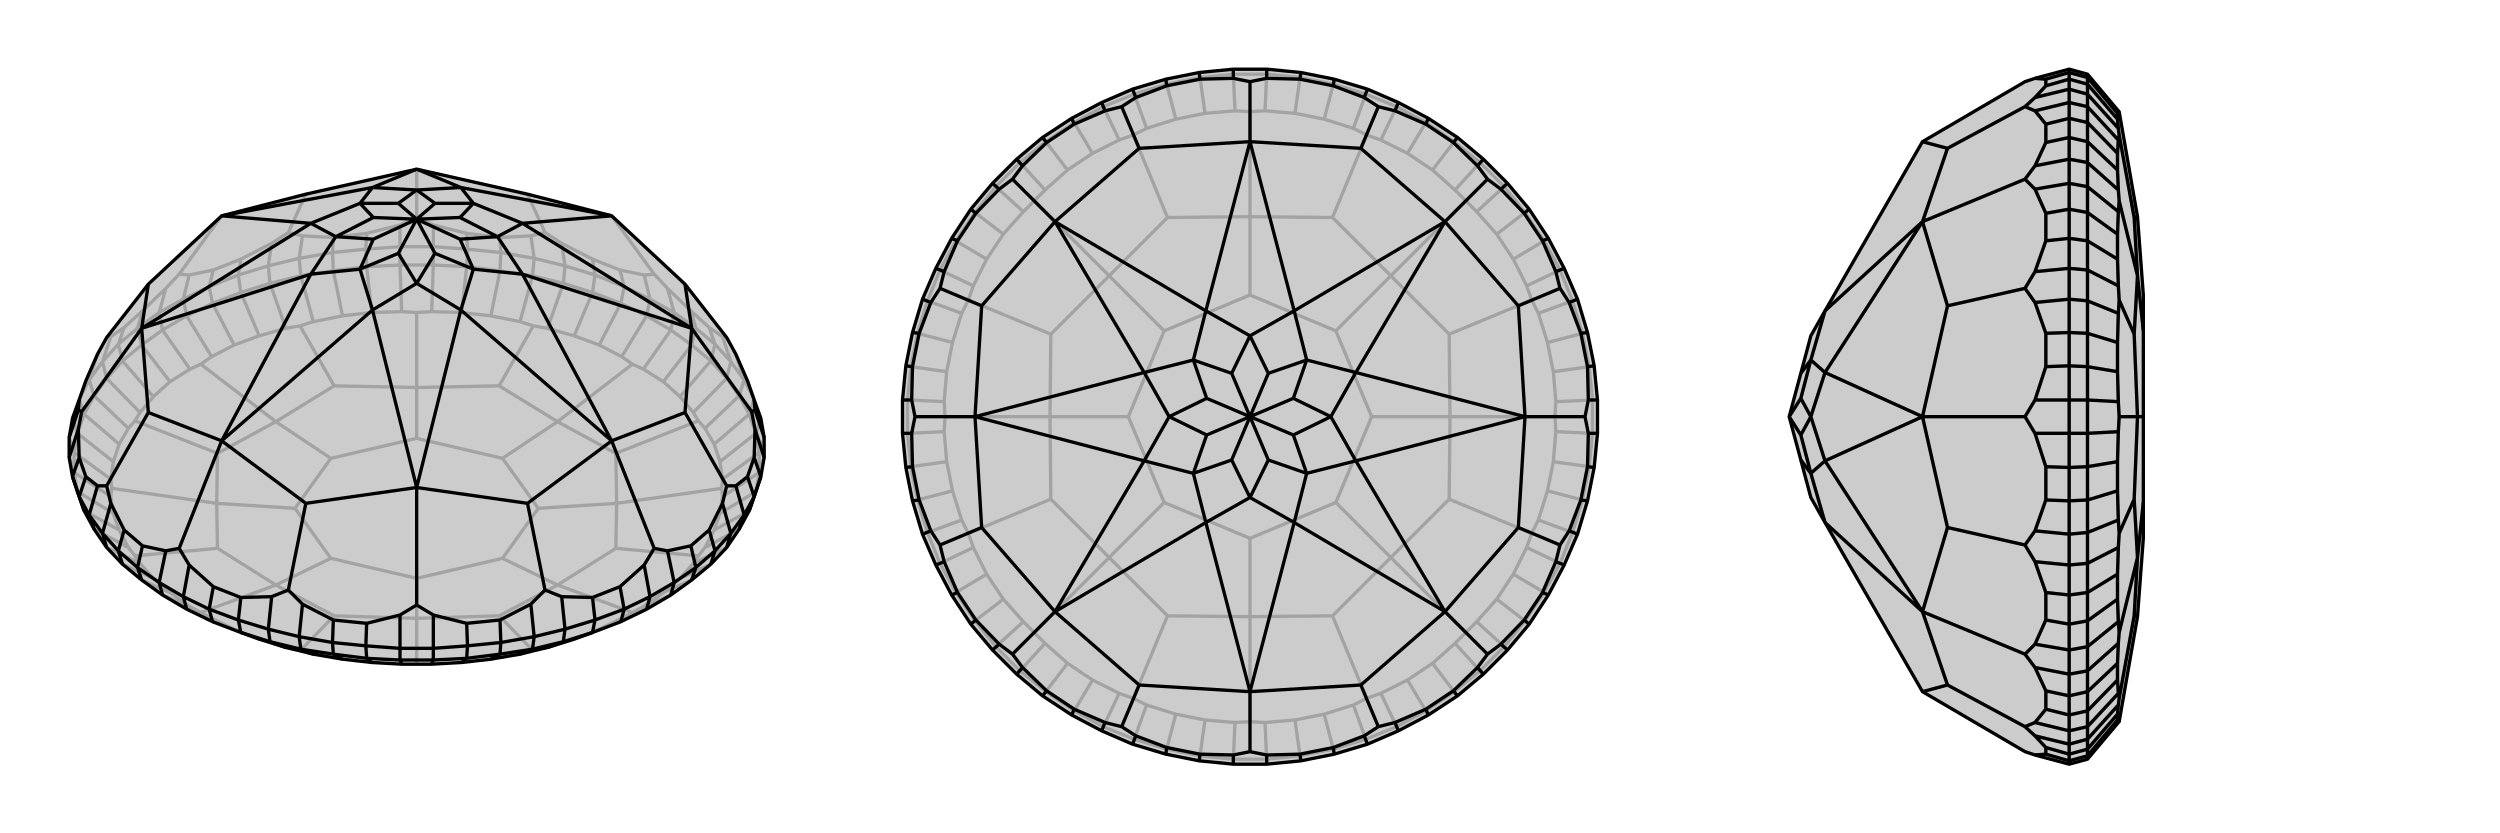
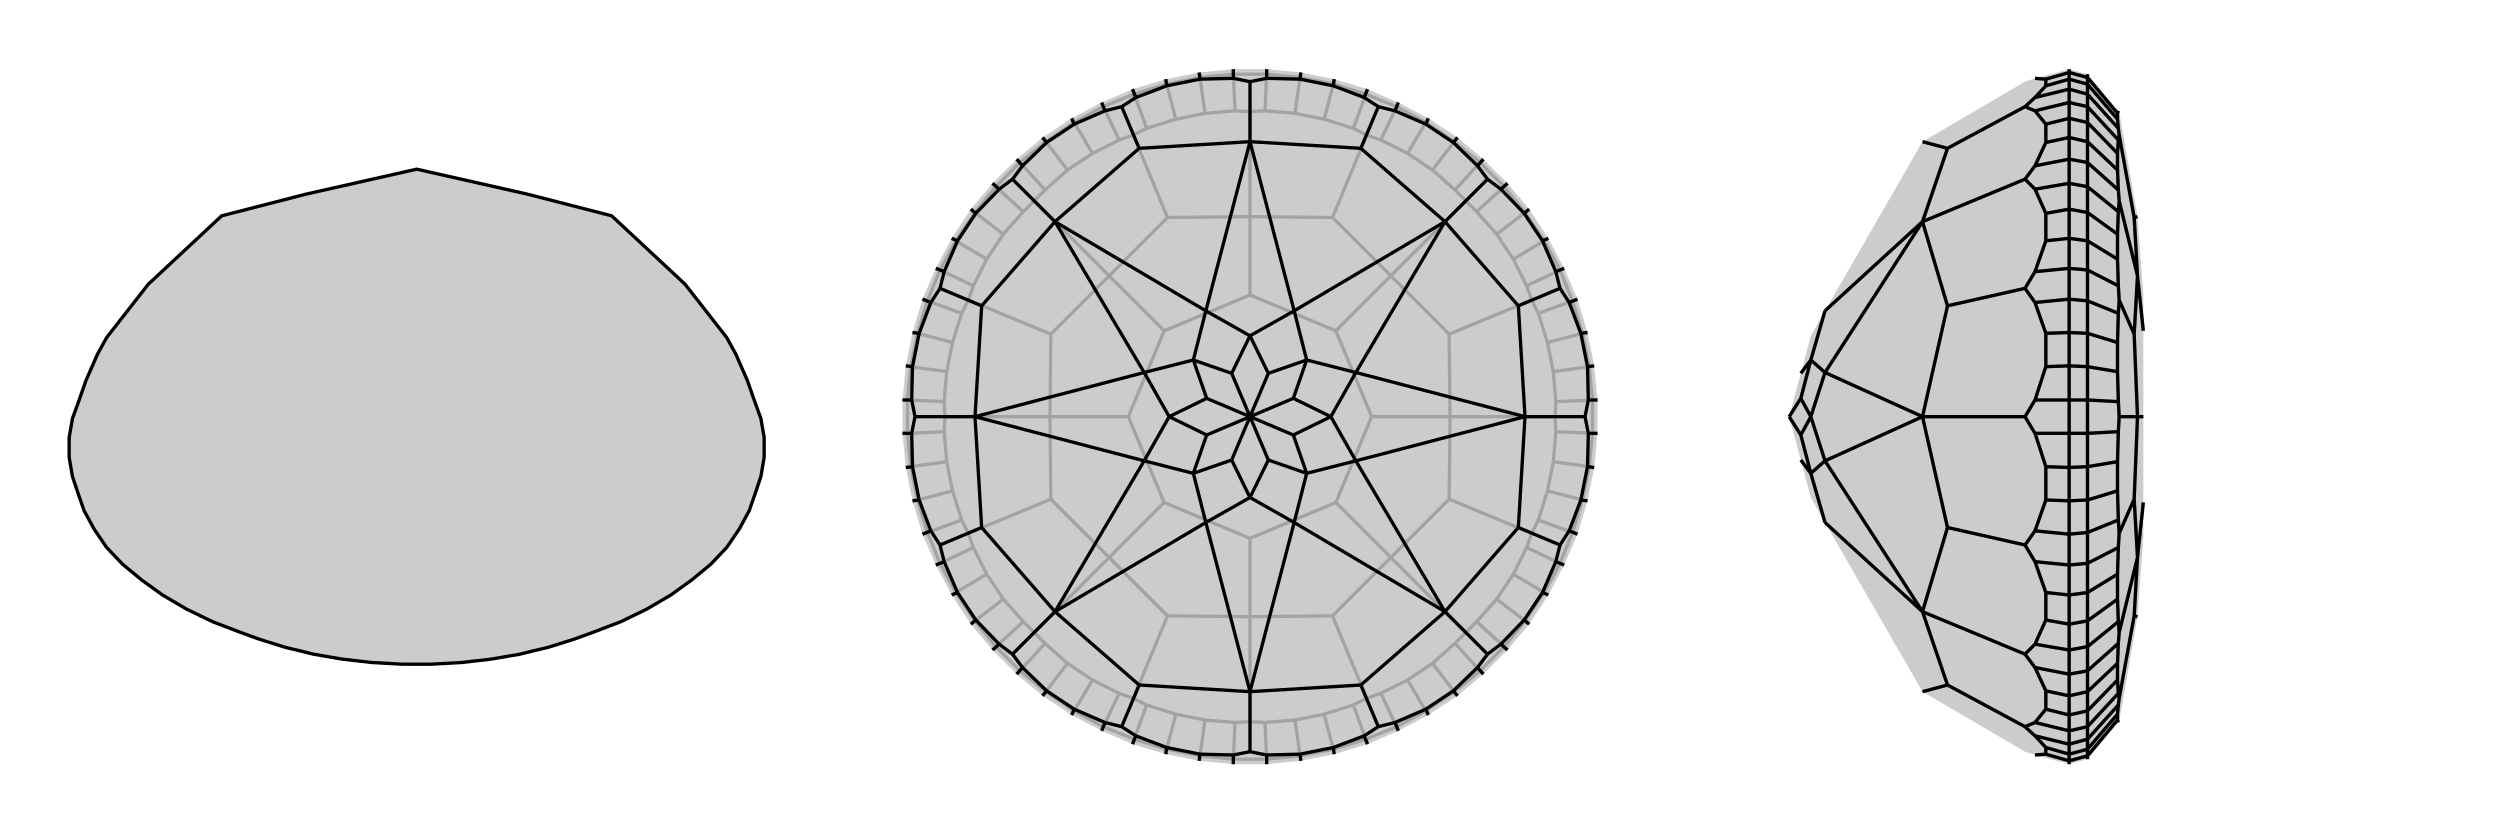
<svg xmlns="http://www.w3.org/2000/svg" viewBox="0 0 3000 1000">
  <g stroke="currentColor" stroke-width="4" fill="none" transform="translate(0 51)">
    <path fill="currentColor" stroke="none" fill-opacity=".2" d="M343,726L360,730L376,734L411,740L446,744L482,746L500,746L518,746L554,744L589,740L624,734L640,730L657,726L689,716L711,708L745,695L776,680L805,663L830,645L853,626L872,606L887,584L899,562L907,539L913,521L917,498L917,474L913,451L905,429L897,406L883,374L872,354L822,290L734,208L633,182L500,152L367,182L266,208L178,290L128,354L117,374L103,406L95,429L87,451L83,474L83,498L87,521L93,539L101,562L113,584L128,606L147,626L170,645L195,663L224,680L255,695L289,708L311,716z" />
-     <path stroke-opacity=".2" d="M746,377L776,328M719,363L745,313M689,352L711,300M657,343L676,289M624,335L639,280M589,328L600,274M554,324L560,269M518,323L520,267M482,323L480,267M446,324L440,269M411,328L400,274M376,335L361,280M343,343L324,289M311,352L289,300M281,363L255,313M254,377L224,328M228,392L195,345M204,407L170,363M184,425L147,382M168,444L128,403M154,463L113,424M143,482L101,446M136,503L93,469M133,524L89,492M133,545L89,516M136,565L93,539M143,585L101,562M154,606L113,584M168,625L128,606M184,643L147,626M204,660L170,645M228,677L195,663M254,691L224,680M281,704L255,695M719,704L745,695M746,691L776,680M772,677L805,663M796,660L830,645M816,643L853,626M832,625L872,606M846,606L887,584M857,585L899,562M864,565L907,539M867,545L911,516M867,524L911,492M864,503L907,469M857,482L899,446M846,463L887,424M832,444L872,403M816,425L853,382M772,392L805,345M796,407L830,363M254,691L241,684M254,691L281,704M281,704L311,716M168,625L162,616M168,625L184,643M184,643L204,660M204,660L228,677M228,677L241,684M241,684L331,651M360,730L401,688M500,746L500,691M772,677L759,684M772,677L796,660M796,660L816,643M816,643L832,625M832,625L838,616M689,716L719,704M719,704L746,691M746,691L759,684M640,730L599,688M759,684L669,651M867,524L866,535M867,524L864,503M864,503L857,482M857,482L846,463M846,463L838,454M846,606L838,616M846,606L857,585M857,585L864,565M864,565L867,545M867,545L866,535M838,616L739,607M866,535L740,553M746,377L759,386M746,377L719,363M719,363L689,352M689,352L657,343M657,343L640,340M772,392L759,386M832,444L838,454M832,444L816,425M816,425L796,407M772,392L796,407M838,454L739,493M759,386L669,455M482,323L500,324M482,323L446,324M446,324L411,328M411,328L376,335M376,335L360,340M624,335L640,340M624,335L589,328M589,328L554,324M554,324L518,323M518,323L500,324M640,340L599,412M500,324L500,414M228,392L241,386M228,392L204,407M204,407L184,425M184,425L168,444M168,444L162,454M343,343L360,340M343,343L311,352M311,352L281,363M281,363L254,377M254,377L241,386M360,340L401,412M241,386L331,455M133,545L134,535M133,545L136,565M136,565L143,585M143,585L154,606M154,606L162,616M162,616L261,607M154,463L162,454M154,463L143,482M143,482L136,503M136,503L133,524M133,524L134,535M162,454L261,493M134,535L260,553M261,607L331,651M261,607L260,553M331,651L401,688M401,688L500,691M331,651L397,619M500,691L599,688M599,688L669,651M500,691L500,643M669,651L739,607M739,607L740,553M669,651L603,619M740,553L739,493M739,493L669,455M740,553L646,559M669,455L599,412M599,412L500,414M669,455L603,499M500,414L401,412M401,412L331,455M500,414L500,475M331,455L261,493M260,553L261,493M260,553L354,559M331,455L397,499M397,619L354,559M397,619L500,643M500,643L603,619M603,619L646,559M646,559L603,499M603,499L500,475M500,475L397,499M354,559L397,499M805,345L776,328M805,345L830,363M805,345L809,324M853,382L830,363M830,363L835,343M853,382L872,403M853,382L858,362M872,403L887,424M872,403L877,383M899,446L887,424M887,424L893,405M899,446L907,469M899,446L905,428M907,469L911,492M907,469L913,451M911,516L911,492M911,492L917,474M911,516L907,539M911,516L917,498M93,539L89,516M89,492L89,516M89,516L83,498M89,492L93,469M89,492L83,474M93,469L101,446M93,469L87,451M113,424L101,446M101,446L95,428M113,424L128,403M113,424L107,405M128,403L147,382M128,403L123,383M170,363L147,382M147,382L142,362M170,363L195,345M170,363L165,343M195,345L224,328M195,345L191,324M224,328L255,313M224,328L220,308M289,300L255,313M255,313L251,293M289,300L324,289M289,300L286,279M324,289L361,280M324,289L322,268M400,274L361,280M361,280L359,259M400,274L440,269M400,274L399,252M440,269L480,267M440,269L439,248M520,267L480,267M480,267L480,245M520,267L560,269M520,267L520,245M560,269L600,274M560,269L561,248M639,280L600,274M600,274L601,252M639,280L676,289M639,280L641,259M676,289L711,300M676,289L678,268M745,313L711,300M711,300L714,279M745,313L776,328M776,328L780,308M745,313L749,293M87,451L95,428M95,428L107,405M95,428L103,406M107,405L123,383M107,405L117,374M123,383L142,362M123,383L133,353M142,362L165,343M142,362L149,342M165,343L191,324M165,343L171,322M191,324L220,308M191,324L199,295M220,308L251,293M220,308L227,279M251,293L286,279M251,293L256,273M286,279L322,268M286,279L289,260M322,268L359,259M322,268L326,241M359,259L399,252M359,259L363,232M399,252L439,248M399,252L400,234M439,248L480,245M439,248L440,229M480,245L520,245M480,245L480,219M520,245L561,248M520,245L520,219M561,248L601,252M561,248L560,229M601,252L641,259M601,252L600,234M641,259L678,268M641,259L637,232M678,268L714,279M678,268L674,241M714,279L749,293M714,279L711,260M749,293L780,308M749,293L744,273M780,308L809,324M780,308L773,279M809,324L835,343M809,324L801,295M835,343L858,362M835,343L829,322M858,362L877,383M858,362L851,342M877,383L893,405M877,383L867,353M893,405L905,428M893,405L883,374M905,428L913,451M905,428L897,406M133,353L128,354M133,353L149,342M149,342L171,322M171,322L199,295M199,295L215,278M227,279L215,278M227,279L256,273M256,273L289,260M289,260L326,241M326,241L346,228M215,278L266,208M363,232L346,228M363,232L400,234M400,234L440,229M440,229L480,219M480,219L500,210M346,228L367,182M520,219L500,210M520,219L560,229M560,229L600,234M600,234L637,232M637,232L654,228M500,210L500,152M674,241L654,228M674,241L711,260M711,260L744,273M744,273L773,279M773,279L785,278M654,228L633,182M801,295L785,278M801,295L829,322M829,322L851,342M851,342L867,353M867,353L872,354M785,278L734,208" />
    <path d="M343,726L360,730L376,734L411,740L446,744L482,746L500,746L518,746L554,744L589,740L624,734L640,730L657,726L689,716L711,708L745,695L776,680L805,663L830,645L853,626L872,606L887,584L899,562L907,539L913,521L917,498L917,474L913,451L905,429L897,406L883,374L872,354L822,290L734,208L633,182L500,152L367,182L266,208L178,290L128,354L117,374L103,406L95,429L87,451L83,474L83,498L87,521L93,539L101,562L113,584L128,606L147,626L170,645L195,663L224,680L255,695L289,708L311,716z" />
-     <path d="M343,726L324,719M376,734L361,728M411,740L400,734M446,744L440,739M482,746L480,741M518,746L520,741M554,744L560,739M589,740L600,734M624,734L639,728M657,726L676,719M899,562L905,545M887,584L893,567M872,606L877,589M853,626L858,610M830,645L835,630M805,663L809,648M776,680L780,665M745,695L749,680M711,708L676,719M711,708L714,693M676,719L639,728M676,719L678,704M600,734L639,728M639,728L641,713M600,734L560,739M600,734L601,720M560,739L520,741M560,739L561,724M480,741L520,741M520,741L520,727M480,741L440,739M480,741L480,727M440,739L400,734M440,739L439,724M361,728L400,734M400,734L399,720M361,728L324,719M361,728L359,713M324,719L289,708M324,719L322,704M289,708L286,693M255,695L251,680M224,680L220,665M195,663L191,648M170,645L165,630M147,626L142,610M128,606L123,589M113,584L107,567M101,562L95,545M191,648L220,665M191,648L165,630M191,648L199,610M165,630L142,610M165,630L171,604M142,610L123,589M142,610L149,585M123,589L107,567M123,589L133,553M107,567L95,545M107,567L117,532M95,545L87,521M95,545L103,521M87,521L95,498M83,498L94,464M83,474L94,441M917,474L906,441M917,498L906,464M913,521L905,545M913,521L905,498M905,545L893,567M905,545L897,521M893,567L877,589M893,567L883,532M877,589L858,610M877,589L867,553M858,610L835,630M858,610L851,585M835,630L809,648M835,630L829,604M809,648L780,665M809,648L801,610M780,665L749,680M780,665L773,627M749,680L714,693M749,680L744,653M714,693L678,704M714,693L711,666M678,704L641,713M678,704L674,665M641,713L601,720M641,713L637,674M601,720L561,724M601,720L600,693M561,724L520,727M561,724L560,697M520,727L480,727M520,727L520,687M480,727L439,724M480,727L480,687M439,724L399,720M439,724L440,697M399,720L359,713M399,720L400,693M359,713L322,704M359,713L363,674M322,704L286,693M322,704L326,665M286,693L251,680M286,693L289,666M251,680L220,665M220,665L227,627M251,680L256,653M227,627L215,607M326,665L346,657M326,665L289,666M289,666L256,653M227,627L256,653M199,610L215,607M199,610L171,604M171,604L149,585M149,585L133,553M133,553L128,532M215,607L266,478M117,532L128,532M117,532L103,521M103,521L95,498M95,498L94,464M94,464L98,443M128,532L178,444M94,441L98,443M94,441L95,429M98,443L170,343M905,429L906,441M906,441L902,443M906,464L902,443M906,464L905,498M905,498L897,521M897,521L883,532M883,532L872,532M902,443L830,343M867,553L872,532M867,553L851,585M851,585L829,604M829,604L801,610M801,610L785,607M872,532L822,444M773,627L785,607M773,627L744,653M744,653L711,666M711,666L674,665M674,665L654,657M785,607L734,478M637,674L654,657M637,674L600,693M600,693L560,697M560,697L520,687M520,687L500,675M654,657L633,553M480,687L500,675M480,687L440,697M440,697L400,693M400,693L363,674M363,674L346,657M346,657L367,553M500,675L500,534M822,290L830,343M633,553L734,478M633,553L500,534M822,444L830,343M822,444L734,478M178,444L266,478M178,444L170,343M367,553L266,478M367,553L500,534M178,290L170,343M500,152L553,174M500,152L447,174M830,343L627,217M830,343L627,278M500,534L553,321M500,534L447,321M170,343L373,278M170,343L373,217M734,208L627,217M734,208L553,174M734,478L553,321M734,478L627,278M266,478L373,278M266,478L447,321M266,208L447,174M266,208L373,217M627,217L597,233M627,217L568,193M553,174L500,177M553,174L568,193M553,321L500,289M553,321L568,272M627,278L597,233M627,278L568,272M373,278L403,233M373,278L432,272M447,321L500,289M447,321L432,272M447,174L500,177M447,174L432,193M373,217L403,233M373,217L432,193M568,193L552,210M568,193L522,193M597,233L552,210M597,233L552,236M552,210L500,212M568,272L522,253M568,272L552,236M552,236L500,212M500,289L522,253M500,289L478,253M522,253L500,212M432,272L448,236M432,272L478,253M500,212L478,253M403,233L448,236M403,233L448,210M500,212L448,236M432,193L478,193M432,193L448,210M500,212L448,210M500,177L522,193M500,177L478,193M500,212L522,193M500,212L478,193" />
  </g>
  <g stroke="currentColor" stroke-width="4" fill="none" transform="translate(1000 0)">
    <path fill="currentColor" stroke="none" fill-opacity=".2" d="M439,913L399,905L359,893L322,877L286,858L251,835L220,809L191,780L165,749L142,714L123,678L107,641L95,601L87,561L83,520L83,480L87,439L95,399L107,359L123,322L142,286L165,251L191,220L220,191L251,165L286,142L322,123L359,107L399,95L439,87L480,83L520,83L561,87L601,95L641,107L678,123L714,142L749,165L780,191L809,220L835,251L858,286L877,322L893,359L905,399L913,439L917,480L917,520L913,561L905,601L893,641L877,678L858,714L835,749L809,780L780,809L749,835L714,858L678,877L641,893L601,905L561,913L520,917L480,917z" />
    <path stroke-opacity=".2" d="M482,133L480,89M446,136L440,93M411,143L400,101M376,154L361,113M343,168L324,128M311,184L289,147M281,204L255,170M254,228L224,195M228,254L195,224M204,281L170,255M184,311L147,289M168,343L128,324M154,376L113,361M143,411L101,400M136,446L93,440M133,482L89,480M133,518L89,520M136,554L93,560M143,589L101,600M154,624L113,639M168,657L128,676M184,689L147,711M204,719L170,745M228,746L195,776M254,772L224,805M281,796L255,830M311,816L289,853M343,832L324,872M376,846L361,887M411,857L400,899M446,864L440,907M482,867L480,911M518,867L520,911M554,864L560,907M589,857L600,899M624,846L639,887M657,832L676,872M689,816L711,853M719,796L745,830M746,772L776,805M772,746L805,776M796,719L830,745M816,689L853,711M832,657L872,676M846,624L887,639M857,589L899,600M864,554L907,560M867,518L911,520M867,482L911,480M864,446L907,440M857,411L899,400M846,376L887,361M832,343L872,324M816,311L853,289M796,281L830,255M772,254L805,224M746,228L776,195M719,204L745,170M689,184L711,147M657,168L676,128M624,154L639,113M589,143L600,101M518,133L520,89M554,136L560,93M518,867L500,866M518,867L554,864M554,864L589,857M589,857L624,846M624,846L640,838M376,846L360,838M376,846L411,857M411,857L446,864M446,864L482,867M482,867L500,866M500,866L500,740M772,746L759,759M772,746L796,719M796,719L816,689M816,689L832,657M832,657L838,640M657,832L640,838M657,832L689,816M689,816L719,796M719,796L746,772M746,772L759,759M640,838L599,739M759,759L669,669M867,482L866,500M867,482L864,446M864,446L857,411M857,411L846,376M846,376L838,360M846,624L838,640M846,624L857,589M857,589L864,554M864,554L867,518M867,518L866,500M838,640L739,599M866,500L740,500M746,228L759,241M746,228L719,204M719,204L689,184M689,184L657,168M657,168L640,162M832,343L838,360M832,343L816,311M816,311L796,281M796,281L772,254M772,254L759,241M838,360L739,401M759,241L669,331M482,133L500,134M482,133L446,136M446,136L411,143M411,143L376,154M376,154L360,162M518,133L500,134M624,154L640,162M624,154L589,143M589,143L554,136M518,133L554,136M640,162L599,261M500,134L500,260M228,254L241,241M228,254L204,281M204,281L184,311M184,311L168,343M168,343L162,360M343,168L360,162M343,168L311,184M311,184L281,204M281,204L254,228M254,228L241,241M360,162L401,261M241,241L331,331M133,518L134,500M133,518L136,554M136,554L143,589M143,589L154,624M154,624L162,640M154,376L162,360M154,376L143,411M143,411L136,446M136,446L133,482M133,482L134,500M162,360L261,401M134,500L260,500M254,772L241,759M254,772L281,796M281,796L311,816M311,816L343,832M343,832L360,838M360,838L401,739M168,657L162,640M168,657L184,689M184,689L204,719M204,719L228,746M228,746L241,759M162,640L261,599M241,759L331,669M401,739L500,740M401,739L331,669M500,740L599,739M599,739L669,669M500,740L500,646M669,669L739,599M739,599L740,500M669,669L603,603M740,500L739,401M739,401L669,331M740,500L646,500M669,331L599,261M599,261L500,260M669,331L603,397M500,260L401,261M401,261L331,331M500,260L500,354M331,331L261,401M261,401L260,500M331,331L397,397M260,500L261,599M331,669L261,599M331,669L397,603M260,500L354,500M500,646L397,603M500,646L603,603M603,603L646,500M646,500L603,397M603,397L500,354M500,354L397,397M397,397L354,500M397,603L354,500M520,89L480,89M520,89L560,93M520,89L520,83M600,101L560,93M560,93L561,87M600,101L639,113M600,101L601,95M639,113L676,128M639,113L641,107M711,147L676,128M676,128L678,123M711,147L745,170M711,147L714,142M745,170L776,195M745,170L749,165M805,224L776,195M776,195L780,191M805,224L830,255M805,224L809,220M830,255L853,289M830,255L835,251M872,324L853,289M853,289L858,286M872,324L887,361M872,324L877,322M887,361L899,400M887,361L893,359M907,440L899,400M899,400L905,399M907,440L911,480M907,440L913,439M911,480L911,520M911,480L917,480M911,520L907,560M911,520L917,520M899,600L907,560M907,560L913,561M899,600L887,639M899,600L905,601M887,639L872,676M887,639L893,641M853,711L872,676M872,676L877,678M853,711L830,745M853,711L858,714M830,745L805,776M830,745L835,749M776,805L805,776M805,776L809,780M776,805L745,830M776,805L780,809M745,830L711,853M745,830L749,835M676,872L711,853M711,853L714,858M676,872L639,887M676,872L678,877M639,887L600,899M639,887L641,893M560,907L600,899M600,899L601,905M560,907L520,911M560,907L561,913M520,911L480,911M520,911L520,917M480,911L440,907M480,911L480,917M400,899L440,907M440,907L439,913M400,899L361,887M400,899L399,905M361,887L324,872M361,887L359,893M289,853L324,872M324,872L322,877M289,853L255,830M289,853L286,858M255,830L224,805M255,830L251,835M195,776L224,805M224,805L220,809M195,776L170,745M195,776L191,780M170,745L147,711M170,745L165,749M128,676L147,711M147,711L142,714M128,676L113,639M128,676L123,678M113,639L101,600M113,639L107,641M93,560L101,600M101,600L95,601M93,560L89,520M93,560L87,561M89,520L89,480M89,520L83,520M89,480L93,440M89,480L83,480M101,400L93,440M93,440L87,439M101,400L113,361M101,400L95,399M113,361L128,324M113,361L107,359M147,289L128,324M128,324L123,322M147,289L170,255M147,289L142,286M170,255L195,224M170,255L165,251M224,195L195,224M195,224L191,220M224,195L255,170M224,195L220,191M255,170L289,147M255,170L251,165M324,128L289,147M289,147L286,142M324,128L361,113M324,128L322,123M361,113L400,101M361,113L359,107M440,93L400,101M400,101L399,95M440,93L480,89M480,89L480,83M440,93L439,87" />
-     <path d="M439,913L399,905L359,893L322,877L286,858L251,835L220,809L191,780L165,749L142,714L123,678L107,641L95,601L87,561L83,520L83,480L87,439L95,399L107,359L123,322L142,286L165,251L191,220L220,191L251,165L286,142L322,123L359,107L399,95L439,87L480,83L520,83L561,87L601,95L641,107L678,123L714,142L749,165L780,191L809,220L835,251L858,286L877,322L893,359L905,399L913,439L917,480L917,520L913,561L905,601L893,641L877,678L858,714L835,749L809,780L780,809L749,835L714,858L678,877L641,893L601,905L561,913L520,917L480,917z" />
    <path d="M480,917L480,906M439,913L440,905M399,905L400,897M359,893L363,883M322,877L326,867M286,858L289,851M251,835L256,829M220,809L227,801M191,780L199,773M165,749L171,744M142,714L149,711M123,678L133,674M107,641L117,637M95,601L103,600M87,561L95,560M83,520L94,520M83,480L94,480M87,439L95,440M95,399L103,400M107,359L117,363M123,322L133,326M142,286L149,289M165,251L171,256M191,220L199,227M220,191L227,199M251,165L256,171M286,142L289,149M322,123L326,133M359,107L363,117M399,95L400,103M439,87L440,95M480,83L480,94M520,83L520,94M561,87L560,95M601,95L600,103M641,107L637,117M678,123L674,133M714,142L711,149M749,165L744,171M780,191L773,199M809,220L801,227M835,251L829,256M858,286L851,289M877,322L867,326M893,359L883,363M905,399L897,400M913,439L905,440M917,480L906,480M917,520L906,520M913,561L905,560M905,601L897,600M893,641L883,637M877,678L867,674M858,714L851,711M835,749L829,744M809,780L801,773M780,809L773,801M749,835L744,829M714,858L711,851M678,877L674,867M641,893L637,883M601,905L600,897M520,917L520,906M561,913L560,905M520,906L500,902M637,883L654,872M637,883L600,897M600,897L560,905M520,906L560,905M480,906L500,902M480,906L440,905M440,905L400,897M400,897L363,883M363,883L346,872M500,902L500,830M326,867L346,872M326,867L289,851M289,851L256,829M256,829L227,801M227,801L215,785M346,872L367,822M199,773L215,785M199,773L171,744M171,744L149,711M149,711L133,674M133,674L128,654M215,785L266,734M117,637L128,654M117,637L103,600M103,600L95,560M95,560L94,520M94,520L98,500M128,654L178,633M94,480L98,500M94,480L95,440M95,440L103,400M103,400L117,363M117,363L128,346M98,500L170,500M133,326L128,346M133,326L149,289M149,289L171,256M171,256L199,227M199,227L215,215M128,346L178,367M227,199L215,215M227,199L256,171M256,171L289,149M289,149L326,133M326,133L346,128M215,215L266,266M363,117L346,128M363,117L400,103M400,103L440,95M440,95L480,94M480,94L500,98M346,128L367,178M520,94L500,98M520,94L560,95M560,95L600,103M600,103L637,117M637,117L654,128M500,98L500,170M674,133L654,128M674,133L711,149M711,149L744,171M744,171L773,199M773,199L785,215M654,128L633,178M801,227L785,215M801,227L829,256M829,256L851,289M851,289L867,326M867,326L872,346M785,215L734,266M883,363L872,346M883,363L897,400M897,400L905,440M905,440L906,480M906,480L902,500M872,346L822,367M906,520L902,500M906,520L905,560M905,560L897,600M897,600L883,637M883,637L872,654M902,500L830,500M867,674L872,654M867,674L851,711M851,711L829,744M829,744L801,773M801,773L785,785M872,654L822,633M773,801L785,785M773,801L744,829M744,829L711,851M711,851L674,867M674,867L654,872M654,872L633,822M785,785L734,734M633,178L500,170M633,178L734,266M367,178L266,266M367,178L500,170M822,633L830,500M822,633L734,734M822,367L734,266M822,367L830,500M367,822L500,830M367,822L266,734M633,822L500,830M633,822L734,734M178,367L170,500M178,367L266,266M178,633L266,734M178,633L170,500M266,266L447,373M266,266L373,447M734,266L553,373M734,266L627,447M734,734L627,553M734,734L553,627M266,734L447,627M266,734L373,553M500,170L553,373M500,170L447,373M830,500L627,553M830,500L627,447M500,830L447,627M500,830L553,627M170,500L373,447M170,500L373,553M553,373L568,432M553,373L500,403M447,373L432,432M447,373L500,403M627,553L568,568M627,553L597,500M627,447L568,432M627,447L597,500M447,627L432,568M447,627L500,597M553,627L568,568M553,627L500,597M373,447L432,432M373,447L403,500M373,553L432,568M373,553L403,500M500,403L522,448M500,403L478,448M568,432L522,448M568,432L552,478M522,448L500,500M597,500L552,522M597,500L552,478M552,478L500,500M568,568L552,522M568,568L522,552M552,522L500,500M500,597L478,552M500,597L522,552M500,500L522,552M432,568L478,552M432,568L448,522M500,500L478,552M403,500L448,478M403,500L448,522M500,500L448,522M432,432L478,448M432,432L448,478M500,500L478,448M500,500L448,478" />
  </g>
  <g stroke="currentColor" stroke-width="4" fill="none" transform="translate(2000 0)">
    <path fill="currentColor" stroke="none" fill-opacity=".2" d="M543,866L565,740L572,646L572,603L572,500L572,397L572,354L565,260L543,134L542,133L505,89L483,83L442,94L430,98L307,170L190,373L173,403L161,448L147,500L161,552L173,597L190,627L307,830L430,902L442,906L483,917L505,911L542,867z" />
    <path stroke-opacity=".2" d="M541,136L505,93M541,143L505,101M542,154L505,113M542,168L505,128M541,184L505,147M541,204L505,170M542,228L505,195M542,254L505,224M541,281L505,255M541,311L505,289M542,343L505,324M542,376L505,361M541,411L505,400M541,446L505,440M542,482L505,480M542,518L505,520M541,554L505,560M541,589L505,600M542,624L505,639M542,657L505,676M541,689L505,711M541,719L505,745M542,746L505,776M542,772L505,805M541,796L505,830M541,816L505,853M542,832L505,872M542,846L505,887M541,857L505,899M541,864L505,907M542,846L543,838M542,846L541,857M541,857L541,864M541,864L542,867M542,133L541,136M541,136L541,143M541,143L542,154M542,154L543,162M542,254L543,241M542,254L541,281M541,281L541,311M541,311L542,343M542,343L543,360M542,168L543,162M542,168L541,184M541,184L541,204M541,204L542,228M542,228L543,241M543,162L561,261M543,241L565,331M542,518L543,500M542,518L541,554M541,554L541,589M541,589L542,624M542,624L543,640M542,376L543,360M542,376L541,411M541,411L541,446M541,446L542,482M542,482L543,500M543,360L561,401M543,500L565,500M542,772L543,759M542,772L541,796M541,796L541,816M541,816L542,832M542,832L543,838M543,838L561,739M542,657L543,640M542,657L541,689M541,689L541,719M541,719L542,746M542,746L543,759M543,640L561,599M543,759L565,669M561,739L565,740M561,739L565,669M565,260L561,261M561,261L565,331M565,331L561,401M561,401L565,500M565,331L572,397M565,500L561,599M565,669L561,599M565,669L572,603M565,500L572,500M505,911L505,907M505,899L505,907M505,907L483,913M505,899L505,887M505,899L483,905M505,887L505,872M505,887L483,893M505,853L505,872M505,872L483,877M505,853L505,830M505,853L483,858M505,830L505,805M505,830L483,835M505,776L505,805M505,805L483,809M505,776L505,745M505,776L483,780M505,745L505,711M505,745L483,749M505,676L505,711M505,711L483,714M505,676L505,639M505,676L483,678M505,639L505,600M505,639L483,641M505,560L505,600M505,600L483,601M505,560L505,520M505,560L483,561M505,520L505,480M505,520L483,520M505,480L505,440M505,480L483,480M505,400L505,440M505,440L483,439M505,400L505,361M505,400L483,399M505,361L505,324M505,361L483,359M505,289L505,324M505,324L483,322M505,289L505,255M505,289L483,286M505,255L505,224M505,255L483,251M505,195L505,224M505,224L483,220M505,195L505,170M505,195L483,191M505,170L505,147M505,170L483,165M505,128L505,147M505,147L483,142M505,128L505,113M505,128L483,123M505,113L505,101M505,113L483,107M505,93L505,101M505,101L483,95M505,93L505,89M505,93L483,87M483,917L483,913M483,913L483,905M483,913L455,905M483,905L483,893M483,905L455,897M483,893L483,877M483,893L442,883M483,877L483,858M483,877L442,867M483,858L483,835M483,858L455,851M483,835L483,809M483,835L455,829M483,809L483,780M483,809L442,801M483,780L483,749M483,780L442,773M483,749L483,714M483,749L455,744M483,714L483,678M483,714L455,711M483,678L483,641M483,678L442,674M483,641L483,601M483,641L442,637M483,601L483,561M483,601L455,600M483,561L483,520M483,561L455,560M483,520L483,480M483,520L442,520M483,480L483,439M483,480L442,480M483,439L483,399M483,439L455,440M483,399L483,359M483,399L455,400M483,359L483,322M483,359L442,363M483,322L483,286M483,322L442,326M483,286L483,251M483,286L455,289M483,251L483,220M483,251L455,256M483,220L483,191M483,220L442,227M483,191L483,165M483,191L442,199M483,165L483,142M483,165L455,171M483,142L483,123M483,142L455,149M483,123L483,107M483,123L442,133M483,107L483,95M483,107L442,117M483,95L483,87M483,95L455,103M483,87L483,83M483,87L455,95M442,906L455,905M455,905L455,897M455,897L442,883M442,883L430,872M442,867L430,872M442,867L455,851M455,851L455,829M455,829L442,801M442,801L430,785M430,872L337,822M442,773L430,785M442,773L455,744M455,744L455,711M455,711L442,674M442,674L430,654M430,785L307,734M442,637L430,654M442,637L455,600M455,600L455,560M455,560L442,520M442,520L430,500M430,654L337,633M442,480L430,500M442,480L455,440M455,440L455,400M455,400L442,363M442,363L430,346M430,500L307,500M442,326L430,346M442,326L455,289M455,289L455,256M455,256L442,227M442,227L430,215M430,346L337,367M442,199L430,215M442,199L455,171M455,171L455,149M455,149L442,133M442,133L430,128M430,215L307,266M442,117L430,128M442,117L455,103M455,103L455,95M455,95L442,94M430,128L337,178M337,178L307,266M337,178L307,170M337,822L307,830M337,822L307,734M337,367L307,500M337,367L307,266M337,633L307,734M337,633L307,500M307,266L190,373M307,266L190,447M307,734L190,627M307,734L190,553M307,500L190,447M307,500L190,553M190,373L173,432M190,627L173,568M190,447L173,432M190,447L173,500M190,553L173,568M190,553L173,500M173,568L161,552M173,568L161,522M173,500L161,478M173,500L161,522M147,500L161,522M173,432L161,448M173,432L161,478M147,500L161,478" />
-     <path d="M543,866L565,740L572,646L572,603L572,500L572,397L572,354L565,260L543,134L542,133L505,89L483,83L442,94L430,98L307,170L190,373L173,403L161,448L147,500L161,552L173,597L190,627L307,830L430,902L442,906L483,917L505,911L542,867z" />
    <path d="M541,864L505,907M541,857L505,899M542,846L505,887M542,832L505,872M541,816L505,853M541,796L505,830M542,772L505,805M542,746L505,776M541,719L505,745M541,689L505,711M542,657L505,676M542,624L505,639M541,589L505,600M541,554L505,560M542,518L505,520M542,482L505,480M541,446L505,440M541,411L505,400M542,376L505,361M542,343L505,324M541,311L505,289M541,281L505,255M542,254L505,224M542,228L505,195M541,204L505,170M541,184L505,147M542,168L505,128M542,154L505,113M541,143L505,101M541,136L505,93M542,867L541,864M541,864L541,857M541,857L542,846M542,846L543,838M542,746L543,759M542,746L541,719M541,719L541,689M541,689L542,657M542,657L543,640M542,832L543,838M542,832L541,816M541,816L541,796M541,796L542,772M542,772L543,759M543,838L561,739M543,759L565,669M542,482L543,500M542,482L541,446M541,446L541,411M541,411L542,376M542,376L543,360M542,624L543,640M542,624L541,589M541,589L541,554M541,554L542,518M542,518L543,500M543,640L561,599M543,500L565,500M542,228L543,241M542,228L541,204M541,204L541,184M541,184L542,168M542,168L543,162M542,343L543,360M542,343L541,311M541,311L541,281M541,281L542,254M542,254L543,241M543,360L561,401M543,241L565,331M542,154L543,162M542,154L541,143M541,143L541,136M542,133L541,136M543,162L561,261M565,740L561,739M561,739L565,669M565,669L561,599M561,599L565,500M565,669L572,603M565,500L561,401M561,401L565,331M565,500L572,500M565,331L561,261M561,261L565,260M565,331L572,397M505,89L505,93M505,101L505,93M505,93L483,87M505,101L505,113M505,101L483,95M505,113L505,128M505,113L483,107M505,147L505,128M505,128L483,123M505,147L505,170M505,147L483,142M505,170L505,195M505,170L483,165M505,224L505,195M505,195L483,191M505,224L505,255M505,224L483,220M505,255L505,289M505,255L483,251M505,324L505,289M505,289L483,286M505,324L505,361M505,324L483,322M505,361L505,400M505,361L483,359M505,440L505,400M505,400L483,399M505,440L505,480M505,440L483,439M505,480L505,520M505,480L483,480M505,520L505,560M505,520L483,520M505,600L505,560M505,560L483,561M505,600L505,639M505,600L483,601M505,639L505,676M505,639L483,641M505,711L505,676M505,676L483,678M505,711L505,745M505,711L483,714M505,745L505,776M505,745L483,749M505,805L505,776M505,776L483,780M505,805L505,830M505,805L483,809M505,830L505,853M505,830L483,835M505,872L505,853M505,853L483,858M505,872L505,887M505,872L483,877M505,887L505,899M505,887L483,893M505,907L505,899M505,899L483,905M505,907L505,911M505,907L483,913M483,83L483,87M483,87L483,95M483,87L455,95M483,95L483,107M483,95L455,103M483,107L483,123M483,107L442,117M483,123L483,142M483,123L442,133M483,142L483,165M483,142L455,149M483,165L483,191M483,165L455,171M483,191L483,220M483,191L442,199M483,220L483,251M483,220L442,227M483,251L483,286M483,251L455,256M483,286L483,322M483,286L455,289M483,322L483,359M483,322L442,326M483,359L483,399M483,359L442,363M483,399L483,439M483,399L455,400M483,439L483,480M483,439L455,440M483,480L483,520M483,480L442,480M483,520L483,561M483,520L442,520M483,561L483,601M483,561L455,560M483,601L483,641M483,601L455,600M483,641L483,678M483,641L442,637M483,678L483,714M483,678L442,674M483,714L483,749M483,714L455,711M483,749L483,780M483,749L455,744M483,780L483,809M483,780L442,773M483,809L483,835M483,809L442,801M483,835L483,858M483,835L455,829M483,858L483,877M483,858L455,851M483,877L483,893M483,877L442,867M483,893L483,905M483,893L442,883M483,905L483,913M483,905L455,897M483,913L483,917M483,913L455,905M442,883L430,872M442,883L455,897M455,897L455,905M442,906L455,905M442,94L455,95M455,95L455,103M455,103L442,117M442,117L430,128M442,133L430,128M442,133L455,149M455,149L455,171M455,171L442,199M442,199L430,215M430,128L337,178M442,227L430,215M442,227L455,256M455,256L455,289M455,289L442,326M442,326L430,346M430,215L307,266M442,363L430,346M442,363L455,400M455,400L455,440M455,440L442,480M442,480L430,500M430,346L337,367M442,520L430,500M442,520L455,560M455,560L455,600M455,600L442,637M442,637L430,654M430,500L307,500M442,674L430,654M442,674L455,711M455,711L455,744M455,744L442,773M442,773L430,785M430,654L337,633M442,801L430,785M442,801L455,829M455,829L455,851M455,851L442,867M442,867L430,872M430,872L337,822M430,785L307,734M337,178L307,170M337,178L307,266M337,633L307,500M337,633L307,734M337,367L307,266M337,367L307,500M337,822L307,830M337,822L307,734M307,266L190,373M307,266L190,447M307,734L190,553M307,734L190,627M307,500L190,553M307,500L190,447M190,373L173,432M190,553L173,568M190,553L173,500M190,447L173,432M190,447L173,500M190,627L173,568M173,432L161,448M173,432L161,478M173,500L161,522M173,500L161,478M161,478L147,500M173,568L161,522M173,568L161,552M161,522L147,500" />
  </g>
</svg>